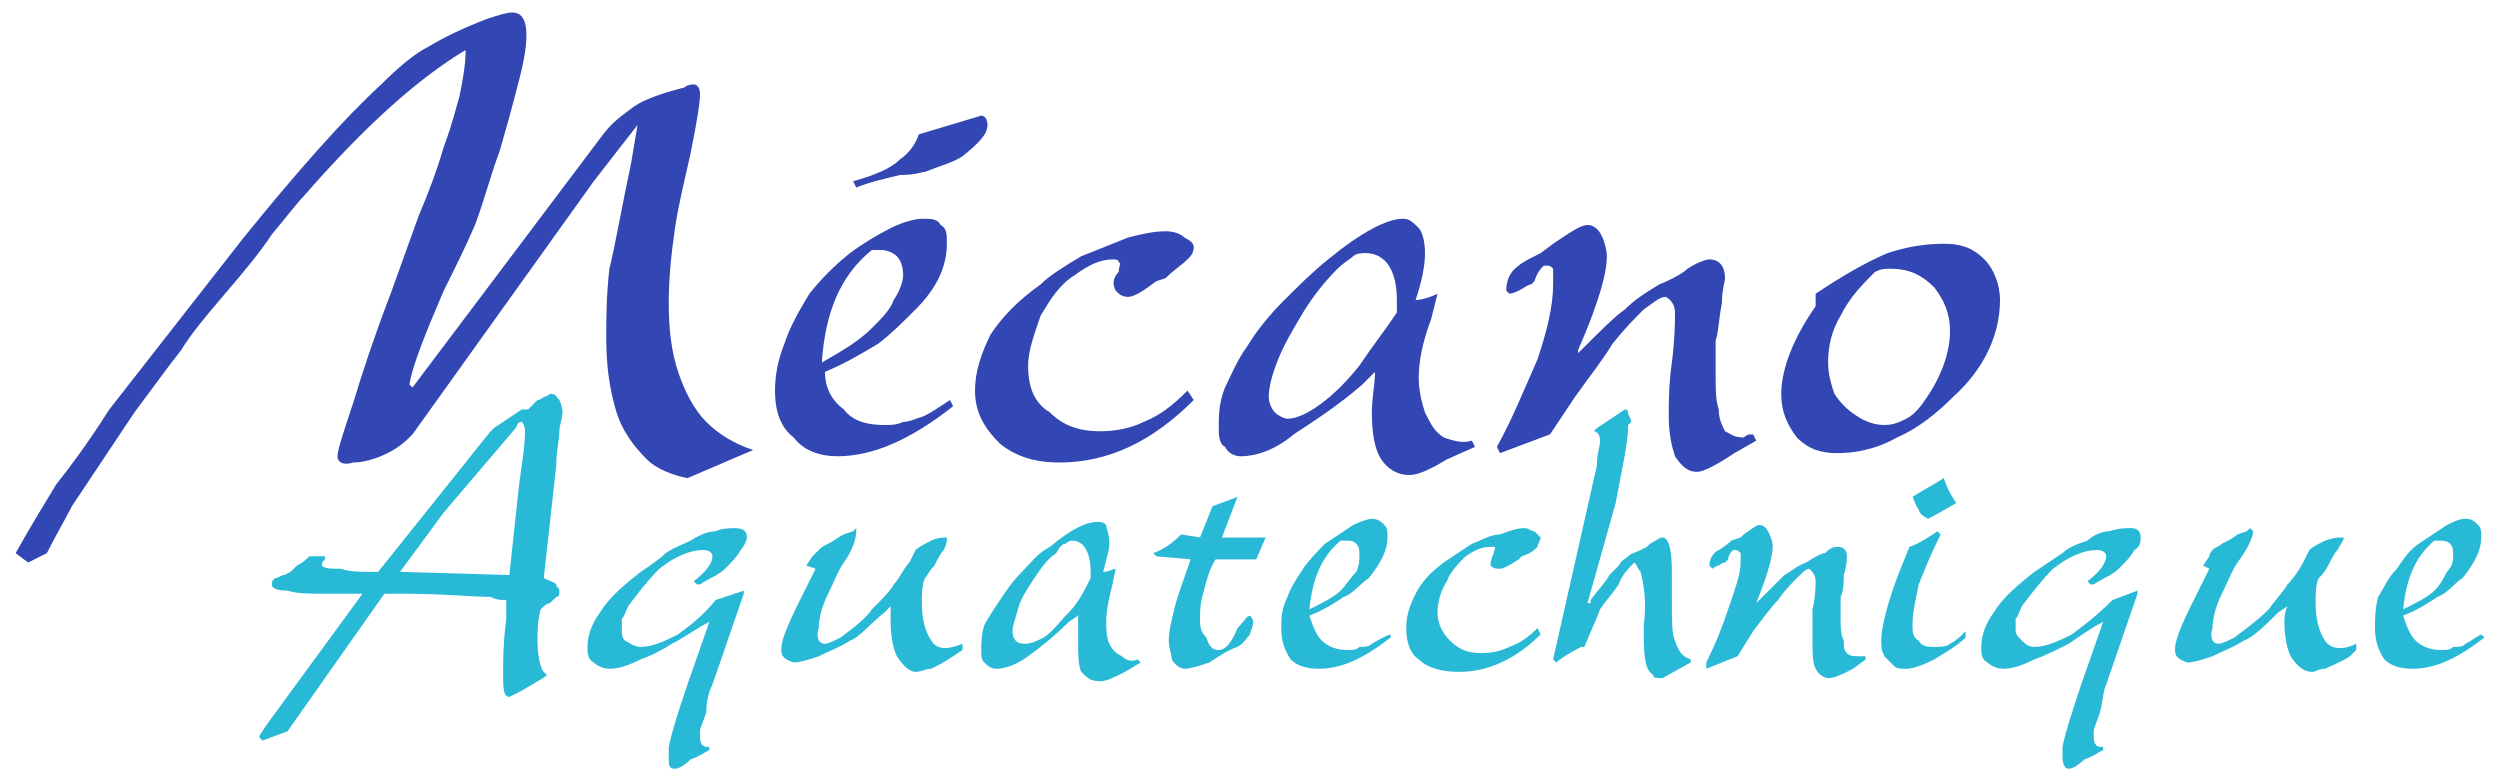
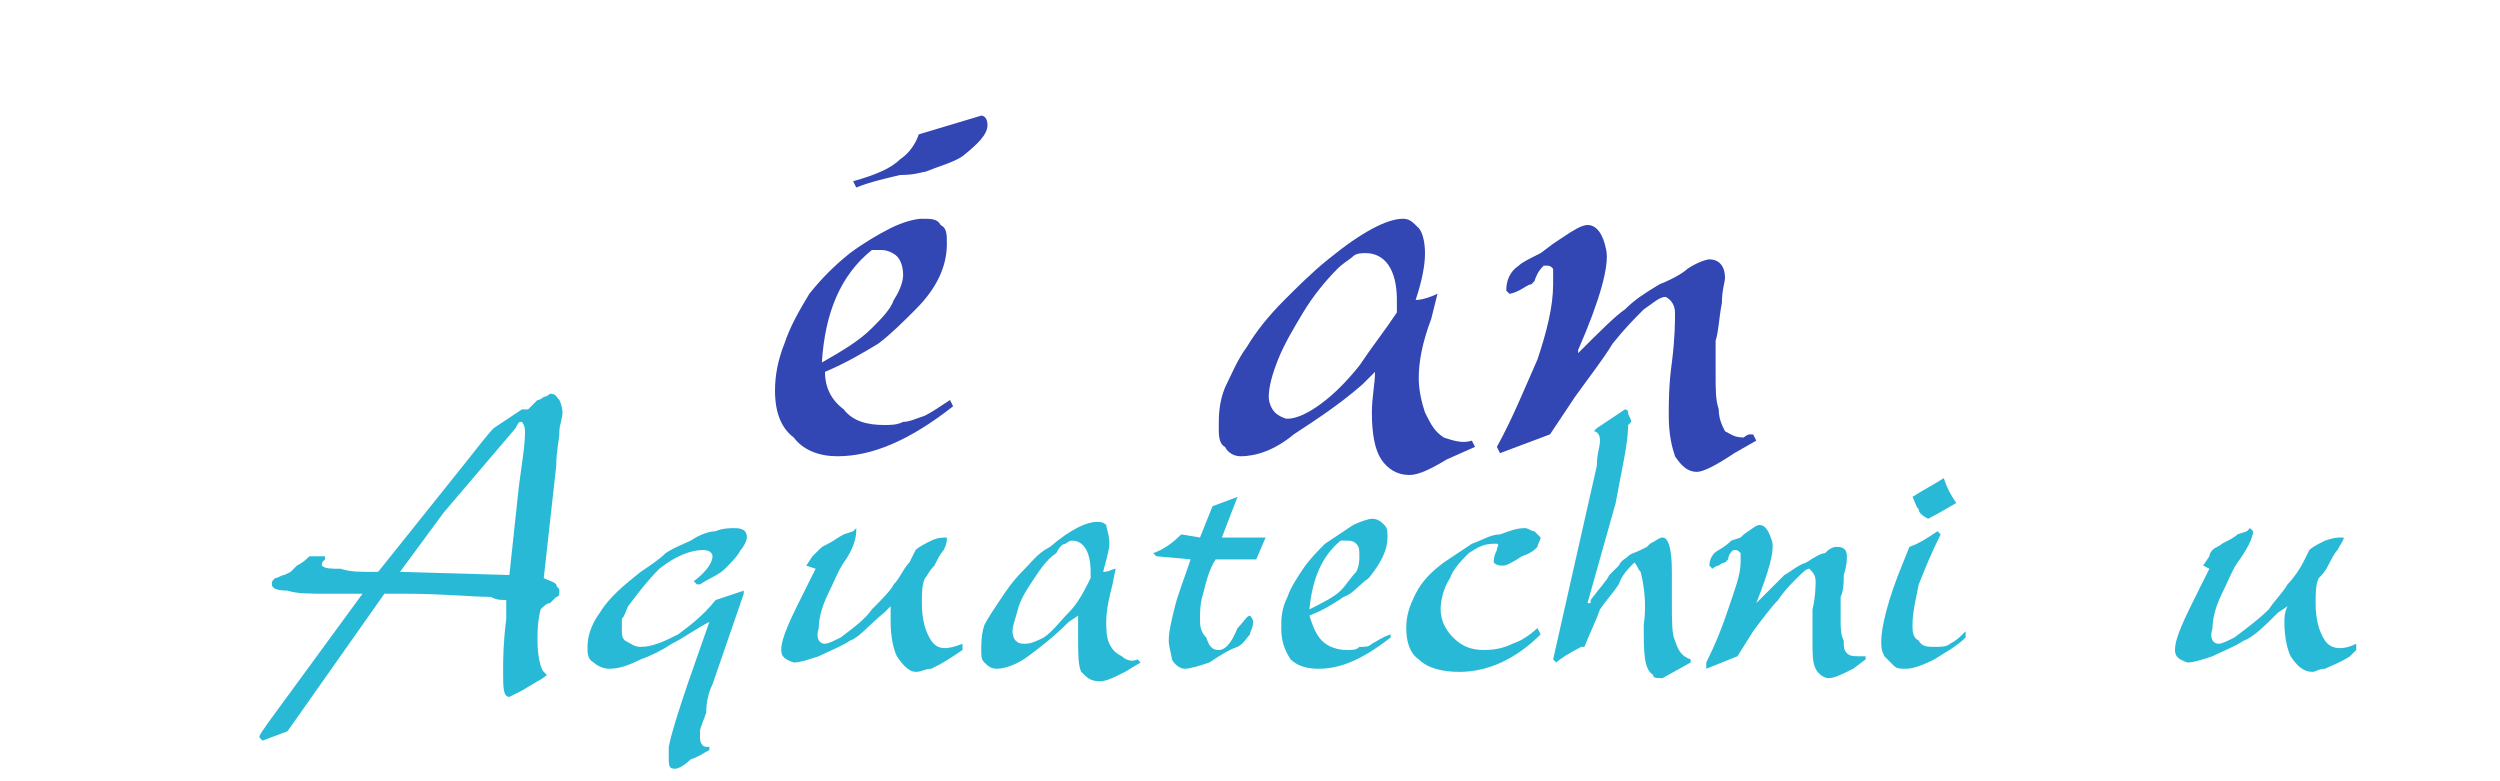
<svg xmlns="http://www.w3.org/2000/svg" xml:space="preserve" width="800px" height="250px" version="1.1" style="shape-rendering:geometricPrecision; text-rendering:geometricPrecision; image-rendering:optimizeQuality; fill-rule:evenodd; clip-rule:evenodd" viewBox="0 0 800 250">
  <defs>
    <style type="text/css">
   
    .fil0 {fill:none}
    .fil2 {fill:#28B9D7;fill-rule:nonzero}
    .fil1 {fill:#3246B4;fill-rule:nonzero}
   
  </style>
  </defs>
  <g id="Plan_x0020_1">
    <rect class="fil0" width="800" height="250" />
    <g id="_2102025900272">
-       <path class="fil1" d="M9 180l-4 -3c5,-9 10,-17 13,-22 4,-5 10,-13 17,-24l43 -55c17,-21 32,-38 44,-49 6,-6 11,-10 15,-12 5,-3 11,-6 19,-9 3,-1 6,-2 8,-2 5,0 6,7 2,22 -2,8 -4,15 -6,22 -3,8 -5,16 -8,24 -3,7 -7,15 -10,21 -6,14 -10,24 -11,30l1 1 61 -81c3,-4 6,-6 10,-9 3,-2 8,-4 16,-6 1,-1 3,-1 3,-1 1,0 2,1 2,3 0,3 -1,9 -3,19 -2,9 -4,17 -5,24 -1,7 -2,15 -2,24 0,9 1,16 3,22 2,6 5,12 9,16 4,4 9,7 15,9l-21 9c-5,-1 -10,-3 -13,-6 -4,-4 -8,-9 -10,-16 -2,-7 -3,-14 -3,-23 0,-6 0,-13 1,-22 2,-8 4,-20 7,-34l2 -12 0 0 -14 18 -58 81c-2,2 -4,4 -8,6 -4,2 -8,3 -11,3 -3,1 -5,0 -5,-2 0,-2 2,-8 5,-17 3,-10 7,-22 12,-35l9 -25c3,-7 6,-15 8,-22 3,-8 4,-13 5,-16 1,-5 2,-10 2,-15 -15,9 -32,24 -52,47 -2,2 -5,6 -10,12 -4,6 -9,12 -15,19 -6,7 -11,13 -14,18 -4,5 -9,12 -15,20l-20 30c-2,4 -5,9 -8,15l-6 3z" />
      <path id="1" class="fil1" d="M279 80c-10,8 -15,20 -16,36 7,-4 12,-7 16,-11 3,-3 6,-6 7,-9 2,-3 3,-6 3,-8 0,-3 -1,-5 -2,-6 -1,-1 -3,-2 -5,-2 -1,0 -2,0 -3,0zm25 48l1 2c-14,11 -26,16 -37,16 -6,0 -11,-2 -14,-6 -4,-3 -6,-8 -6,-15 0,-5 1,-10 3,-15 2,-6 5,-11 8,-16 4,-5 8,-9 13,-13 4,-3 9,-6 13,-8 4,-2 8,-3 10,-3 3,0 5,0 6,2 2,1 2,3 2,6 0,7 -3,14 -10,21 -4,4 -8,8 -12,11 -5,3 -10,6 -17,9 0,5 2,9 6,12 3,4 8,5 13,5 2,0 4,0 6,-1 2,0 4,-1 7,-2 2,-1 5,-3 8,-5zm-10 -85l20 -6c1,0 2,1 2,3 0,3 -3,6 -8,10 -3,2 -7,3 -12,5 -1,0 -3,1 -8,1 -4,1 -9,2 -14,4l-1 -2c7,-2 12,-4 15,-7 3,-2 5,-5 6,-8z" />
-       <path id="2" class="fil1" d="M380 125l2 3c-13,13 -27,20 -43,20 -8,0 -14,-2 -19,-6 -5,-5 -8,-10 -8,-17 0,-6 2,-12 5,-18 4,-6 9,-11 16,-16 3,-3 8,-6 13,-9 5,-2 10,-4 15,-6 4,-1 8,-2 12,-2 3,0 5,1 6,2 2,1 3,2 3,3 0,2 -1,3 -2,4 -2,2 -4,3 -7,6l-3 1c-4,3 -7,5 -9,5 -2,0 -3,-1 -4,-2 -1,-2 -1,-4 1,-6 0,-2 1,-3 0,-3 0,-1 -1,-1 -2,-1 -4,0 -8,2 -12,5 -5,3 -8,8 -11,13 -2,6 -4,11 -4,16 0,7 2,12 7,15 4,4 9,6 16,6 5,0 10,-1 14,-3 5,-2 9,-5 14,-10z" />
      <path id="3" class="fil1" d="M447 100l0 -4c0,-10 -4,-15 -10,-15 -1,0 -3,0 -4,1 -1,1 -3,2 -5,4 -4,4 -8,9 -11,14 -3,5 -6,10 -8,15 -2,5 -3,9 -3,12 0,2 1,4 2,5 1,1 3,2 4,2 3,0 7,-2 11,-5 4,-3 8,-7 12,-12 4,-6 8,-11 12,-17zm-7 19l-4 4c-8,7 -16,12 -22,16 -6,5 -12,7 -17,7 -2,0 -4,-1 -5,-3 -2,-1 -2,-4 -2,-6 0,-4 0,-8 2,-13 2,-4 4,-9 7,-13 3,-5 7,-10 12,-15 4,-4 9,-9 14,-13 11,-9 19,-13 24,-13 2,0 3,1 5,3 1,1 2,4 2,8 0,4 -1,9 -3,15 2,0 5,-1 7,-2l-2 8c-3,8 -4,14 -4,19 0,4 1,8 2,11 2,4 3,6 6,8 3,1 6,2 9,1l1 2 -9 4c-5,3 -9,5 -12,5 -4,0 -7,-2 -9,-5 -2,-3 -3,-8 -3,-15 0,-5 1,-9 1,-13z" />
      <path id="4" class="fil1" d="M497 78l3 -2c3,-2 6,-4 8,-4 3,0 5,3 6,8 1,5 -2,16 -9,32l0 1c7,-7 12,-12 15,-14 3,-3 6,-5 11,-8 5,-2 8,-4 9,-5 3,-2 6,-3 7,-3 3,0 5,2 5,6 0,1 -1,4 -1,8 -1,5 -1,9 -2,12 0,3 0,7 0,11 0,5 0,8 1,11 0,3 1,5 2,7 2,1 3,2 6,2 0,0 1,-1 2,-1 0,0 1,0 1,0l1 2 -7 4c-6,4 -10,6 -12,6 -3,0 -5,-2 -7,-5 -1,-3 -2,-7 -2,-13 0,-4 0,-10 1,-17 1,-8 1,-13 1,-16 0,-2 -1,-4 -3,-5 -2,0 -4,2 -7,4 -3,3 -6,6 -10,11 -3,5 -7,10 -12,17l-8 12 -16 6 -1 -2c5,-9 9,-19 13,-28 3,-9 5,-17 5,-24 0,-3 0,-4 0,-5 -1,-1 -1,-1 -3,-1 -1,1 -2,2 -3,5l-1 1c-1,0 -2,1 -4,2 -2,1 -3,1 -3,1l-1 -1c0,-3 1,-6 4,-8 1,-1 3,-2 7,-4l4 -3z" />
-       <path id="5" class="fil1" d="M600 87c-4,4 -8,8 -11,14 -3,5 -4,10 -4,15 0,4 1,7 2,10 2,3 4,5 7,7 3,2 6,3 9,3 3,0 5,-1 7,-2 2,-1 4,-3 6,-6 5,-7 8,-15 8,-22 0,-6 -2,-10 -5,-14 -4,-4 -8,-6 -14,-6 -2,0 -3,0 -5,1zm-19 11l0 -4c9,-6 16,-10 23,-13 6,-2 12,-3 18,-3 5,0 9,1 13,5 3,3 5,8 5,13 0,11 -5,22 -15,31 -5,5 -11,10 -18,13 -7,4 -14,5 -19,5 -5,0 -9,-1 -13,-5 -3,-4 -5,-8 -5,-14 0,-8 4,-18 11,-28z" />
      <path class="fil2" d="M128 183l35 1 3 -28c1,-8 2,-13 2,-18 0,-2 -1,-3 -1,-3 -1,0 -1,0 -2,2l-23 27 -14 19zm39 -52l2 0c1,-1 2,-2 3,-3 1,0 2,-1 2,-1 1,0 2,-1 2,-1 2,0 2,1 3,2 0,0 1,2 1,4 0,2 -1,4 -1,6 0,3 -1,6 -1,11l-4 36c2,1 3,1 4,2 0,1 1,1 1,2 0,1 0,2 -1,2 0,0 -1,1 -2,2 -1,0 -2,1 -3,2 -1,4 -1,7 -1,10 0,5 1,9 2,10l1 1c0,0 -1,1 -3,2l-5 3c-2,1 -4,2 -4,2 -2,0 -2,-3 -2,-8 0,-4 0,-9 1,-17l0 -6c-2,0 -3,0 -5,-1 -6,0 -15,-1 -27,-1l-7 0 -31 44 -8 3c0,0 0,0 0,0 -1,-1 -1,-1 -1,-1 0,-1 1,-2 3,-5l30 -41 -10 0c-7,0 -11,0 -14,-1 -4,0 -5,-1 -5,-2 0,-1 0,-1 1,-2 1,0 2,-1 3,-1l2 -1 2 -2c2,-1 3,-2 4,-3 1,0 2,0 4,0l1 0 0 1 0 0c-1,1 -1,1 -1,2l0 0c1,1 3,1 6,1 3,1 6,1 10,1l2 0 28 -35c4,-5 7,-9 9,-11 3,-2 6,-4 9,-6z" />
      <path id="1" class="fil2" d="M220 219l7 -20 0 0c-4,2 -8,5 -12,7 -3,2 -7,4 -10,5 -4,2 -7,3 -10,3 -2,0 -4,-1 -5,-2 -2,-1 -2,-3 -2,-5 0,-3 1,-7 4,-11 3,-5 8,-9 13,-13 3,-2 6,-4 8,-6 3,-2 6,-3 8,-4 3,-2 6,-3 8,-3 2,-1 5,-1 6,-1 3,0 4,1 4,3 0,1 -1,3 -2,4 -1,2 -3,4 -5,6 -2,2 -5,3 -8,5l-1 0 -1 -1c4,-3 6,-6 6,-8 0,-1 -1,-2 -3,-2 -4,0 -9,2 -14,6 -4,4 -7,8 -10,12 -1,2 -1,3 -2,4 0,1 0,2 0,4 0,1 0,2 1,3 2,1 3,2 5,2 4,0 8,-2 12,-4 4,-3 8,-6 12,-11l9 -3 0 1 -10 29c-1,2 -2,5 -2,9 -1,3 -2,5 -2,6 0,0 0,1 0,2 0,2 1,3 2,3l1 0 0 1c-2,1 -3,2 -6,3 -2,2 -4,3 -5,3 -2,0 -2,-1 -2,-4 0,-1 0,-2 0,-3 1,-5 3,-11 6,-20z" />
      <path id="2" class="fil2" d="M258 181l2 -3c1,-1 2,-2 2,-2 1,-1 1,-1 3,-2 2,-1 3,-2 5,-3l3 -1 1 -1 0 1c0,2 -1,6 -4,10 -2,3 -3,6 -5,10 -2,4 -3,8 -3,11 -1,3 0,5 2,5 1,0 3,-1 5,-2 4,-3 8,-6 10,-9 3,-3 6,-6 7,-8 2,-2 3,-5 5,-7 1,-2 2,-4 2,-4 1,-1 3,-2 5,-3 2,-1 4,-1 5,-1l0 0c0,1 0,2 -1,4 -1,1 -2,3 -3,5 -2,2 -2,3 -3,4 -1,2 -1,5 -1,8 0,5 1,9 3,12 2,3 5,3 10,1l0 2 -3 2c-3,2 -5,3 -7,4 -2,0 -3,1 -5,1 -2,0 -4,-2 -6,-5 -1,-2 -2,-6 -2,-11 0,-1 0,-3 0,-5l-2 2c-5,4 -8,8 -11,9 -3,2 -6,3 -10,5 -3,1 -6,2 -8,2 -3,-1 -4,-2 -4,-4l0 0c0,-4 3,-10 8,-20l3 -6 -3 -1z" />
      <path id="3" class="fil2" d="M349 185l0 -2c0,-6 -2,-10 -6,-10 -1,0 -2,1 -2,1 -1,0 -2,1 -3,3 -3,2 -5,5 -7,8 -2,3 -4,6 -5,9 -1,4 -2,6 -2,8 0,2 1,3 1,3 1,1 2,1 3,1 2,0 4,-1 6,-2 3,-2 5,-5 8,-8 3,-3 5,-7 7,-11zm-4 12l-3 2c-5,5 -9,8 -13,11 -4,3 -8,4 -10,4 -2,0 -3,-1 -4,-2 -1,-1 -1,-2 -1,-4 0,-2 0,-5 1,-8 1,-2 3,-5 5,-8 2,-3 4,-6 7,-9 3,-3 5,-6 9,-8 7,-6 12,-8 15,-8 1,0 2,0 3,1 0,1 1,3 1,6 0,2 -1,5 -2,9 2,0 3,-1 4,-1l-1 5c-1,4 -2,8 -2,12 0,2 0,5 1,7 1,2 2,3 4,4 1,1 3,2 5,1l1 1 -5 3c-4,2 -6,3 -8,3 -3,0 -4,-1 -6,-3 -1,-2 -1,-6 -1,-10 0,-3 0,-5 0,-8z" />
      <path id="4" class="fil2" d="M396 159l-5 13 14 0 -3 7 -13 0c-2,3 -3,7 -4,11 -1,3 -1,6 -1,8 0,2 0,4 2,6 1,3 2,4 4,4 2,0 4,-2 6,-7 2,-2 3,-4 4,-4 0,0 1,1 1,2 0,2 -1,3 -1,4 -1,1 -2,3 -4,4 -3,1 -6,3 -9,5 -3,1 -6,2 -8,2 -1,0 -3,-1 -4,-3 0,-1 -1,-4 -1,-6 0,-3 1,-7 2,-11 1,-4 3,-9 5,-15l-11 -1 -1 -1c3,-1 6,-3 9,-6l6 1 4 -10 8 -3z" />
      <path id="5" class="fil2" d="M429 173c-6,5 -9,12 -10,22 4,-2 8,-4 10,-6 2,-2 3,-4 5,-6 1,-2 1,-4 1,-5 0,-2 0,-3 -1,-4 -1,-1 -2,-1 -3,-1 -1,0 -2,0 -2,0zm16 30l0 1c-9,7 -16,10 -23,10 -4,0 -7,-1 -9,-3 -2,-3 -3,-6 -3,-10 0,-3 0,-6 2,-10 1,-3 3,-6 5,-9 2,-3 5,-6 7,-8 3,-2 6,-4 9,-6 2,-1 5,-2 6,-2 2,0 3,1 4,2 1,1 1,2 1,4 0,4 -2,8 -6,13 -3,2 -5,5 -8,6 -3,2 -6,4 -11,6 1,3 2,6 4,8 2,2 5,3 8,3 2,0 3,0 4,-1 2,0 3,0 4,-1 2,-1 3,-2 6,-3z" />
-       <path id="6" class="fil2" d="M492 201l1 2c-8,8 -17,12 -26,12 -5,0 -10,-1 -13,-4 -3,-2 -4,-6 -4,-10 0,-4 1,-7 3,-11 2,-4 5,-7 9,-10 3,-2 6,-4 9,-6 3,-1 6,-3 9,-3 3,-1 5,-2 8,-2 1,0 2,1 3,1 1,1 2,2 2,2 0,1 -1,2 -1,3 -1,1 -2,2 -5,3l-1 1c-3,2 -5,3 -6,3 -1,0 -2,0 -3,-1 0,-1 0,-2 1,-4 0,-1 1,-2 0,-2 0,0 -1,0 -1,0 -3,0 -5,1 -8,3 -2,2 -5,5 -6,8 -2,3 -3,7 -3,10 0,4 2,7 4,9 3,3 6,4 10,4 4,0 7,-1 9,-2 3,-1 6,-3 9,-6z" />
+       <path id="6" class="fil2" d="M492 201l1 2c-8,8 -17,12 -26,12 -5,0 -10,-1 -13,-4 -3,-2 -4,-6 -4,-10 0,-4 1,-7 3,-11 2,-4 5,-7 9,-10 3,-2 6,-4 9,-6 3,-1 6,-3 9,-3 3,-1 5,-2 8,-2 1,0 2,1 3,1 1,1 2,2 2,2 0,1 -1,2 -1,3 -1,1 -2,2 -5,3c-3,2 -5,3 -6,3 -1,0 -2,0 -3,-1 0,-1 0,-2 1,-4 0,-1 1,-2 0,-2 0,0 -1,0 -1,0 -3,0 -5,1 -8,3 -2,2 -5,5 -6,8 -2,3 -3,7 -3,10 0,4 2,7 4,9 3,3 6,4 10,4 4,0 7,-1 9,-2 3,-1 6,-3 9,-6z" />
      <path id="7" class="fil2" d="M541 212l-9 5c-2,0 -3,0 -3,-1 -3,-2 -3,-7 -3,-16 1,-7 0,-13 -1,-17 -1,-1 -1,-2 -2,-3 -2,2 -4,4 -5,7 -2,3 -4,5 -6,8 -1,3 -3,7 -5,12l-1 0c-4,2 -7,4 -8,5l-1 -1 14 -62c0,-4 1,-6 1,-8 0,-2 -1,-3 -2,-3l1 -1 9 -6c0,0 1,0 1,1 0,1 1,2 1,3l-1 1c0,6 -2,14 -4,25l-9 32 1 0 0 -1c3,-4 5,-6 6,-8 1,-1 2,-2 3,-3 1,-2 2,-2 3,-3 1,-1 2,-1 4,-2l2 -1 1 -1c2,-1 3,-2 4,-2 2,0 3,4 3,11l0 9c0,7 0,11 1,13 1,3 2,5 5,6l0 1z" />
      <path id="8" class="fil2" d="M557 172l1 -1c3,-2 4,-3 5,-3 2,0 3,2 4,5 1,3 -1,10 -5,20l0 0c4,-4 7,-7 9,-9 2,-1 4,-3 7,-4 3,-2 5,-3 6,-3 2,-2 3,-2 4,-2 2,0 3,1 3,3 0,1 0,3 -1,6 0,2 0,5 -1,7 0,2 0,4 0,7 0,3 0,5 1,7 0,2 0,3 1,4 1,1 2,1 4,1 0,0 0,0 1,0 0,0 1,0 1,0l0 1 -4 3c-4,2 -6,3 -8,3 -1,0 -3,-1 -4,-3 -1,-2 -1,-5 -1,-8 0,-3 0,-6 0,-11 1,-4 1,-8 1,-9 0,-2 -1,-3 -2,-4 -1,0 -2,1 -4,3 -2,2 -4,4 -6,7 -2,2 -5,6 -8,10l-5 8 -10 4 0 -2c3,-6 5,-11 7,-17 2,-6 4,-11 4,-15 0,-2 0,-3 0,-3 -1,-1 -1,-1 -2,-1 -1,0 -2,2 -2,3l-1 1c0,0 -1,0 -2,1 -1,0 -2,1 -2,1l-1 -1c0,-2 1,-4 3,-5 0,0 2,-1 4,-3l3 -1z" />
      <path id="9" class="fil2" d="M620 170l1 1c-3,6 -5,11 -7,16 -1,5 -2,9 -2,13 0,2 0,4 2,5 1,2 3,2 5,2 2,0 4,0 5,-1 2,-1 3,-2 5,-4l0 2c-3,3 -7,5 -10,7 -4,2 -7,3 -9,3 -2,0 -3,0 -4,-1 -1,-1 -2,-2 -3,-3 -1,-2 -1,-3 -1,-5 0,-4 2,-13 7,-25l2 -5c3,-1 6,-3 9,-5zm-3 -4c-2,-1 -3,-2 -3,-3 -1,-1 -1,-2 -2,-4 3,-2 7,-4 10,-6 1,3 2,5 4,8 -2,1 -5,3 -9,5z" />
-       <path id="10" class="fil2" d="M666 219l7 -20 0 0c-4,2 -8,5 -11,7 -4,2 -8,4 -11,5 -4,2 -7,3 -10,3 -2,0 -4,-1 -5,-2 -2,-1 -2,-3 -2,-5 0,-3 1,-7 4,-11 3,-5 8,-9 13,-13 3,-2 6,-4 9,-6 2,-2 5,-3 8,-4 2,-2 5,-3 7,-3 3,-1 5,-1 7,-1 2,0 3,1 3,3 0,1 0,3 -2,4 -1,2 -3,4 -5,6 -2,2 -5,3 -8,5l-1 0 -1 -1c4,-3 6,-6 6,-8 0,-1 -1,-2 -3,-2 -4,0 -9,2 -14,6 -4,4 -7,8 -10,12 -1,2 -1,3 -2,4 0,1 0,2 0,4 0,1 1,2 2,3 1,1 2,2 4,2 4,0 8,-2 12,-4 4,-3 8,-6 13,-11l8 -3 0 1 -10 29c-1,2 -1,5 -2,9 -1,3 -2,5 -2,6 0,0 0,1 0,2 0,2 1,3 2,3l1 0 0 1c-2,1 -3,2 -6,3 -2,2 -4,3 -5,3 -1,0 -2,-1 -2,-4 0,-1 0,-2 0,-3 1,-5 3,-11 6,-20z" />
      <path id="11" class="fil2" d="M705 181l2 -3c0,-1 1,-2 1,-2 1,-1 2,-1 3,-2 2,-1 4,-2 5,-3l3 -1 1 -1 1 1c0,2 -2,6 -5,10 -2,3 -3,6 -5,10 -2,4 -3,8 -3,11 -1,3 0,5 2,5 1,0 3,-1 5,-2 4,-3 8,-6 11,-9 2,-3 5,-6 6,-8 2,-2 4,-5 5,-7 1,-2 2,-4 2,-4 1,-1 3,-2 5,-3 3,-1 4,-1 5,-1l1 0c0,1 -1,2 -2,4 -1,1 -2,3 -3,5 -1,2 -2,3 -3,4 -1,2 -1,5 -1,8 0,5 1,9 3,12 2,3 6,3 10,1l0 2 -2 2c-3,2 -6,3 -8,4 -2,0 -3,1 -4,1 -3,0 -5,-2 -7,-5 -1,-2 -2,-6 -2,-11 0,-1 0,-3 1,-5l-3 2c-4,4 -8,8 -11,9 -3,2 -6,3 -10,5 -3,1 -6,2 -8,2 -3,-1 -4,-2 -4,-4l0 0c0,-4 3,-10 8,-20l3 -6 -2 -1z" />
-       <path id="12" class="fil2" d="M779 173c-6,5 -9,12 -10,22 4,-2 8,-4 10,-6 2,-2 3,-4 4,-6 2,-2 2,-4 2,-5 0,-2 0,-3 -1,-4 -1,-1 -2,-1 -4,-1 0,0 -1,0 -1,0zm15 30l1 1c-9,7 -16,10 -23,10 -4,0 -7,-1 -9,-3 -2,-3 -3,-6 -3,-10 0,-3 0,-6 1,-10 2,-3 3,-6 6,-9 2,-3 4,-6 7,-8 3,-2 6,-4 9,-6 2,-1 4,-2 6,-2 2,0 3,1 4,2 1,1 1,2 1,4 0,4 -2,8 -6,13 -3,2 -5,5 -8,6 -3,2 -6,4 -11,6 1,3 2,6 4,8 2,2 5,3 8,3 2,0 3,0 4,-1 2,0 3,0 4,-1 2,-1 3,-2 5,-3z" />
    </g>
  </g>
</svg>